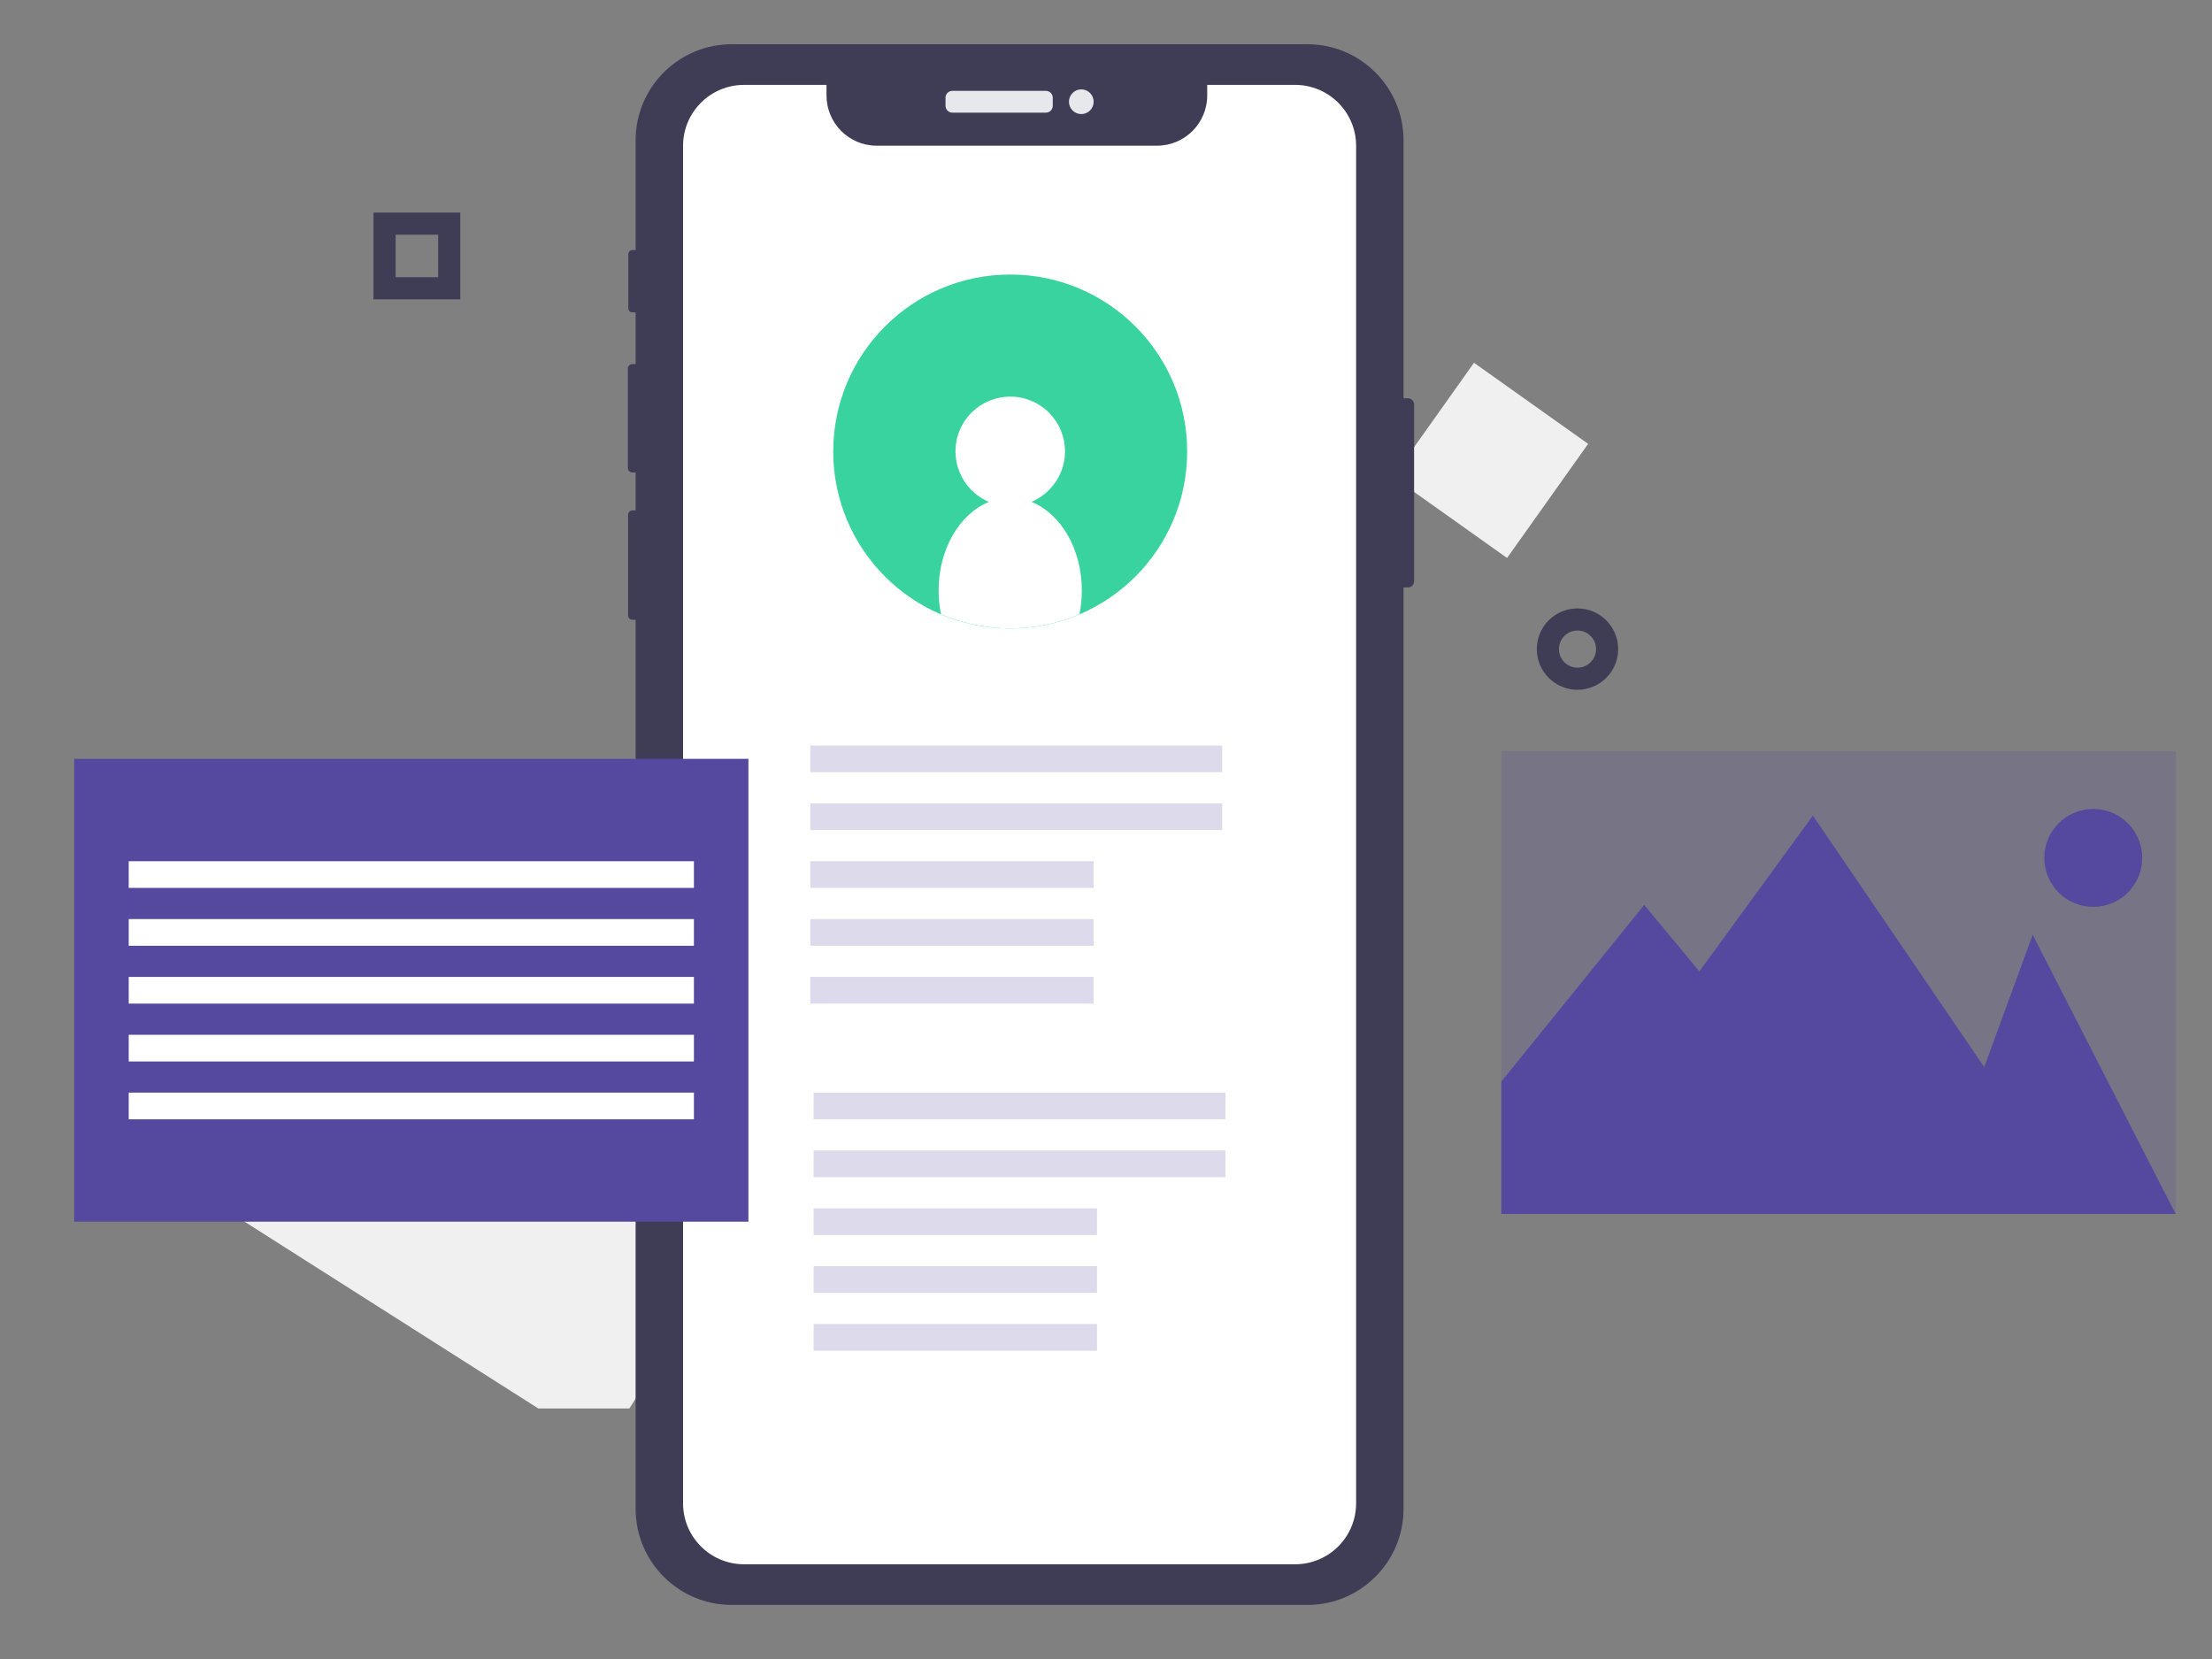
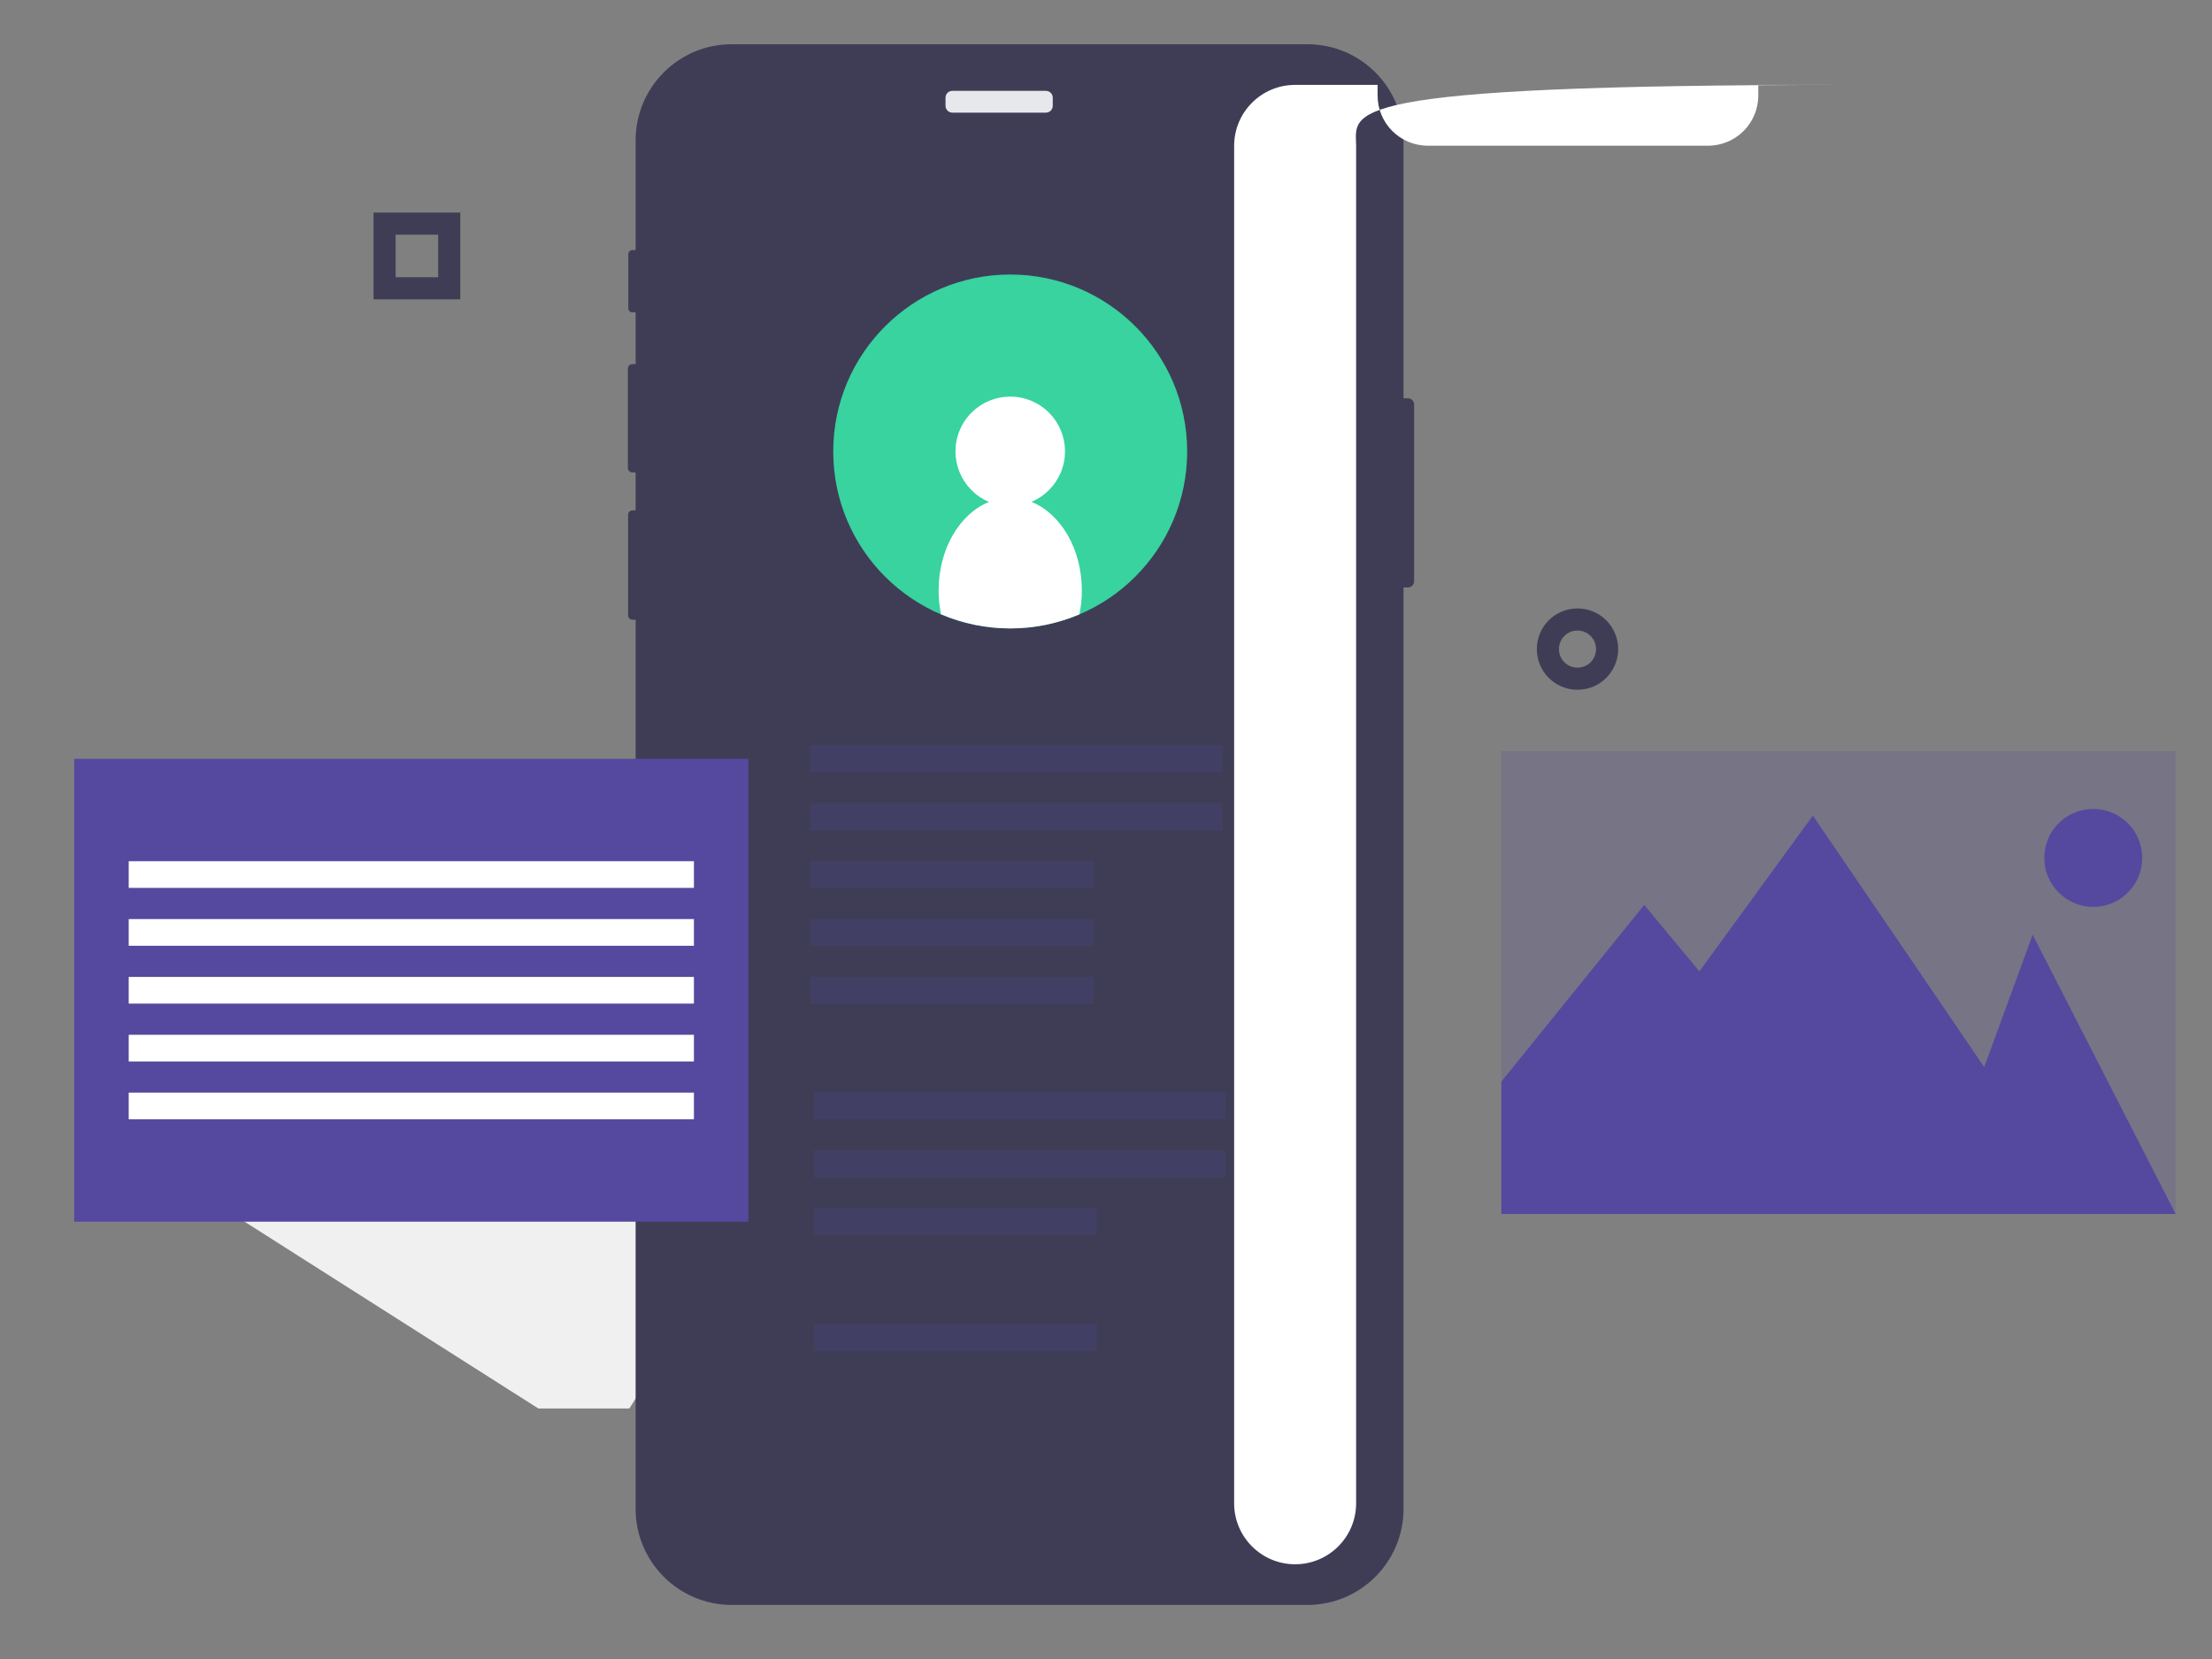
<svg xmlns="http://www.w3.org/2000/svg" version="1.1" id="图层_1" x="0px" y="0px" width="200px" height="150px" viewBox="105 90 200 150" enable-background="new 105 90 200 150" xml:space="preserve">
  <rect x="105" y="90" width="200" height="150" fill="#808080" stroke="none" />
  <polygon fill="#F0F0F0" points="161.904,217.348 177.041,193.545 143.141,171.988 125.634,199.52 153.673,217.348 " />
-   <rect x="233.326" y="125.268" transform="matrix(-0.815 -0.579 0.579 -0.815 358.893 377.639)" fill="#F0F0F0" width="12.661" height="12.66" />
  <circle fill="none" stroke="#3F3D56" stroke-width="2" stroke-miterlimit="10" cx="247.63" cy="148.689" r="2.678" />
  <rect x="139.772" y="110.22" fill="none" stroke="#3F3D56" stroke-width="2" stroke-miterlimit="10" width="5.844" height="5.844" />
  <rect x="147.319" y="191.785" fill="none" stroke="#3F3D56" stroke-width="2" stroke-miterlimit="10" width="5.844" height="5.844" />
  <path fill="#3F3D56" d="M231.341,126.011h0.958c0.308,0,0.558,0.25,0.558,0.558v15.99c0,0.307-0.249,0.558-0.558,0.558h-0.958  c-0.308,0-0.559-0.249-0.559-0.558v-15.991C230.783,126.26,231.032,126.011,231.341,126.011z" />
  <path fill="#3F3D56" d="M162.177,112.609h0.432c0.202,0,0.367,0.164,0.367,0.367v4.899c0,0.202-0.165,0.366-0.367,0.366h-0.432  c-0.202,0-0.367-0.164-0.367-0.366v-4.899C161.812,112.774,161.975,112.609,162.177,112.609z" />
  <path fill="#3F3D56" d="M162.182,122.919h0.487c0.228,0,0.413,0.185,0.413,0.413v8.977c0,0.228-0.185,0.413-0.413,0.413h-0.487  c-0.228,0-0.412-0.185-0.412-0.413v-8.976C161.769,123.104,161.953,122.919,162.182,122.919z" />
  <path fill="#3F3D56" d="M162.183,136.15h0.463c0.218,0,0.393,0.176,0.393,0.393v9.102c0,0.216-0.176,0.392-0.393,0.392h-0.463  c-0.217,0-0.393-0.176-0.393-0.392v-9.101C161.79,136.327,161.966,136.15,162.183,136.15z" />
  <path fill="#3F3D56" d="M171.161,94h52.05c4.8,0,8.691,3.891,8.691,8.69v123.731c0,4.799-3.892,8.691-8.691,8.691h-52.05  c-4.8,0-8.691-3.891-8.691-8.691V102.69C162.47,97.891,166.361,94,171.161,94z" />
  <path fill="#E6E8EC" d="M191.108,98.214h8.458c0.342,0,0.62,0.277,0.62,0.619v0.731c0,0.342-0.277,0.62-0.62,0.62h-8.458  c-0.342,0-0.619-0.277-0.619-0.62v-0.731C190.489,98.49,190.767,98.214,191.108,98.214z" />
-   <circle fill="#E6E8EC" cx="202.767" cy="99.198" r="1.117" />
-   <path fill="#FFFFFF" d="M227.615,103.19v122.731c-0.001,3.045-2.47,5.514-5.515,5.514h-49.827c-3.044,0-5.514-2.469-5.514-5.514  V103.19c0-3.045,2.468-5.515,5.513-5.515c0.001,0,0.001,0,0.001,0h7.456v0.958c0.001,2.508,2.033,4.54,4.541,4.54h25.339  c2.509,0,4.542-2.032,4.542-4.54v-0.958h7.949C225.146,97.676,227.615,100.145,227.615,103.19  C227.615,103.189,227.615,103.189,227.615,103.19z" />
+   <path fill="#FFFFFF" d="M227.615,103.19v122.731c-0.001,3.045-2.47,5.514-5.515,5.514c-3.044,0-5.514-2.469-5.514-5.514  V103.19c0-3.045,2.468-5.515,5.513-5.515c0.001,0,0.001,0,0.001,0h7.456v0.958c0.001,2.508,2.033,4.54,4.541,4.54h25.339  c2.509,0,4.542-2.032,4.542-4.54v-0.958h7.949C225.146,97.676,227.615,100.145,227.615,103.19  C227.615,103.189,227.615,103.189,227.615,103.19z" />
  <rect x="240.746" y="157.911" opacity="0.2" fill="#54499E" width="60.962" height="41.849" />
  <polygon fill="#54499E" points="301.708,199.758 288.787,174.52 284.405,186.482 268.913,163.746 258.652,177.83 253.664,171.822   240.746,187.793 240.746,199.758 " />
  <circle fill="#54499E" cx="294.264" cy="167.569" r="4.427" />
  <rect x="111.708" y="158.611" fill="#54499E" width="60.961" height="41.848" />
  <rect x="116.638" y="167.867" fill="#FFFFFF" width="51.103" height="2.412" />
  <rect x="116.638" y="173.098" fill="#FFFFFF" width="51.103" height="2.414" />
  <rect x="116.638" y="178.328" fill="#FFFFFF" width="51.103" height="2.414" />
  <rect x="116.638" y="183.561" fill="#FFFFFF" width="51.103" height="2.412" />
  <rect x="116.638" y="188.789" fill="#FFFFFF" width="51.103" height="2.414" />
  <path fill="#38D39F" d="M212.338,130.821c0,8.837-7.159,15.999-15.999,15.999c-8.837,0-16.001-7.161-16.001-15.999  s7.164-15.999,16.001-15.999l0,0c8.837,0,15.999,7.155,15.999,15.993C212.338,130.815,212.338,130.815,212.338,130.821z" />
  <path fill="#FFFFFF" d="M202.816,143.384c0.002,0.726-0.072,1.457-0.217,2.16c-3.998,1.698-8.519,1.698-12.514,0  c-0.146-0.704-0.22-1.429-0.22-2.16c0-3.759,1.918-6.941,4.556-8.002c-2.52-1.061-3.702-3.968-2.644-6.491  c1.061-2.517,3.962-3.704,6.485-2.644c2.523,1.061,3.705,3.962,2.644,6.485c-0.505,1.192-1.454,2.143-2.644,2.644  C200.9,136.443,202.816,139.625,202.816,143.384z" />
  <rect x="178.265" y="157.405" opacity="0.2" fill="#54499E" width="37.235" height="2.412" />
  <rect x="178.265" y="162.636" opacity="0.2" fill="#54499E" width="37.235" height="2.414" />
  <rect x="178.265" y="167.866" opacity="0.2" fill="#54499E" width="25.62" height="2.414" />
  <rect x="178.265" y="173.099" opacity="0.2" fill="#54499E" width="25.62" height="2.412" />
  <rect x="178.265" y="178.327" opacity="0.2" fill="#54499E" width="25.62" height="2.414" />
  <rect x="178.569" y="188.791" opacity="0.2" fill="#54499E" width="37.235" height="2.412" />
  <rect x="178.569" y="194.021" opacity="0.2" fill="#54499E" width="37.235" height="2.414" />
  <rect x="178.569" y="199.252" opacity="0.2" fill="#54499E" width="25.62" height="2.414" />
-   <rect x="178.569" y="204.484" opacity="0.2" fill="#54499E" width="25.62" height="2.412" />
  <rect x="178.569" y="209.713" opacity="0.2" fill="#54499E" width="25.62" height="2.414" />
</svg>